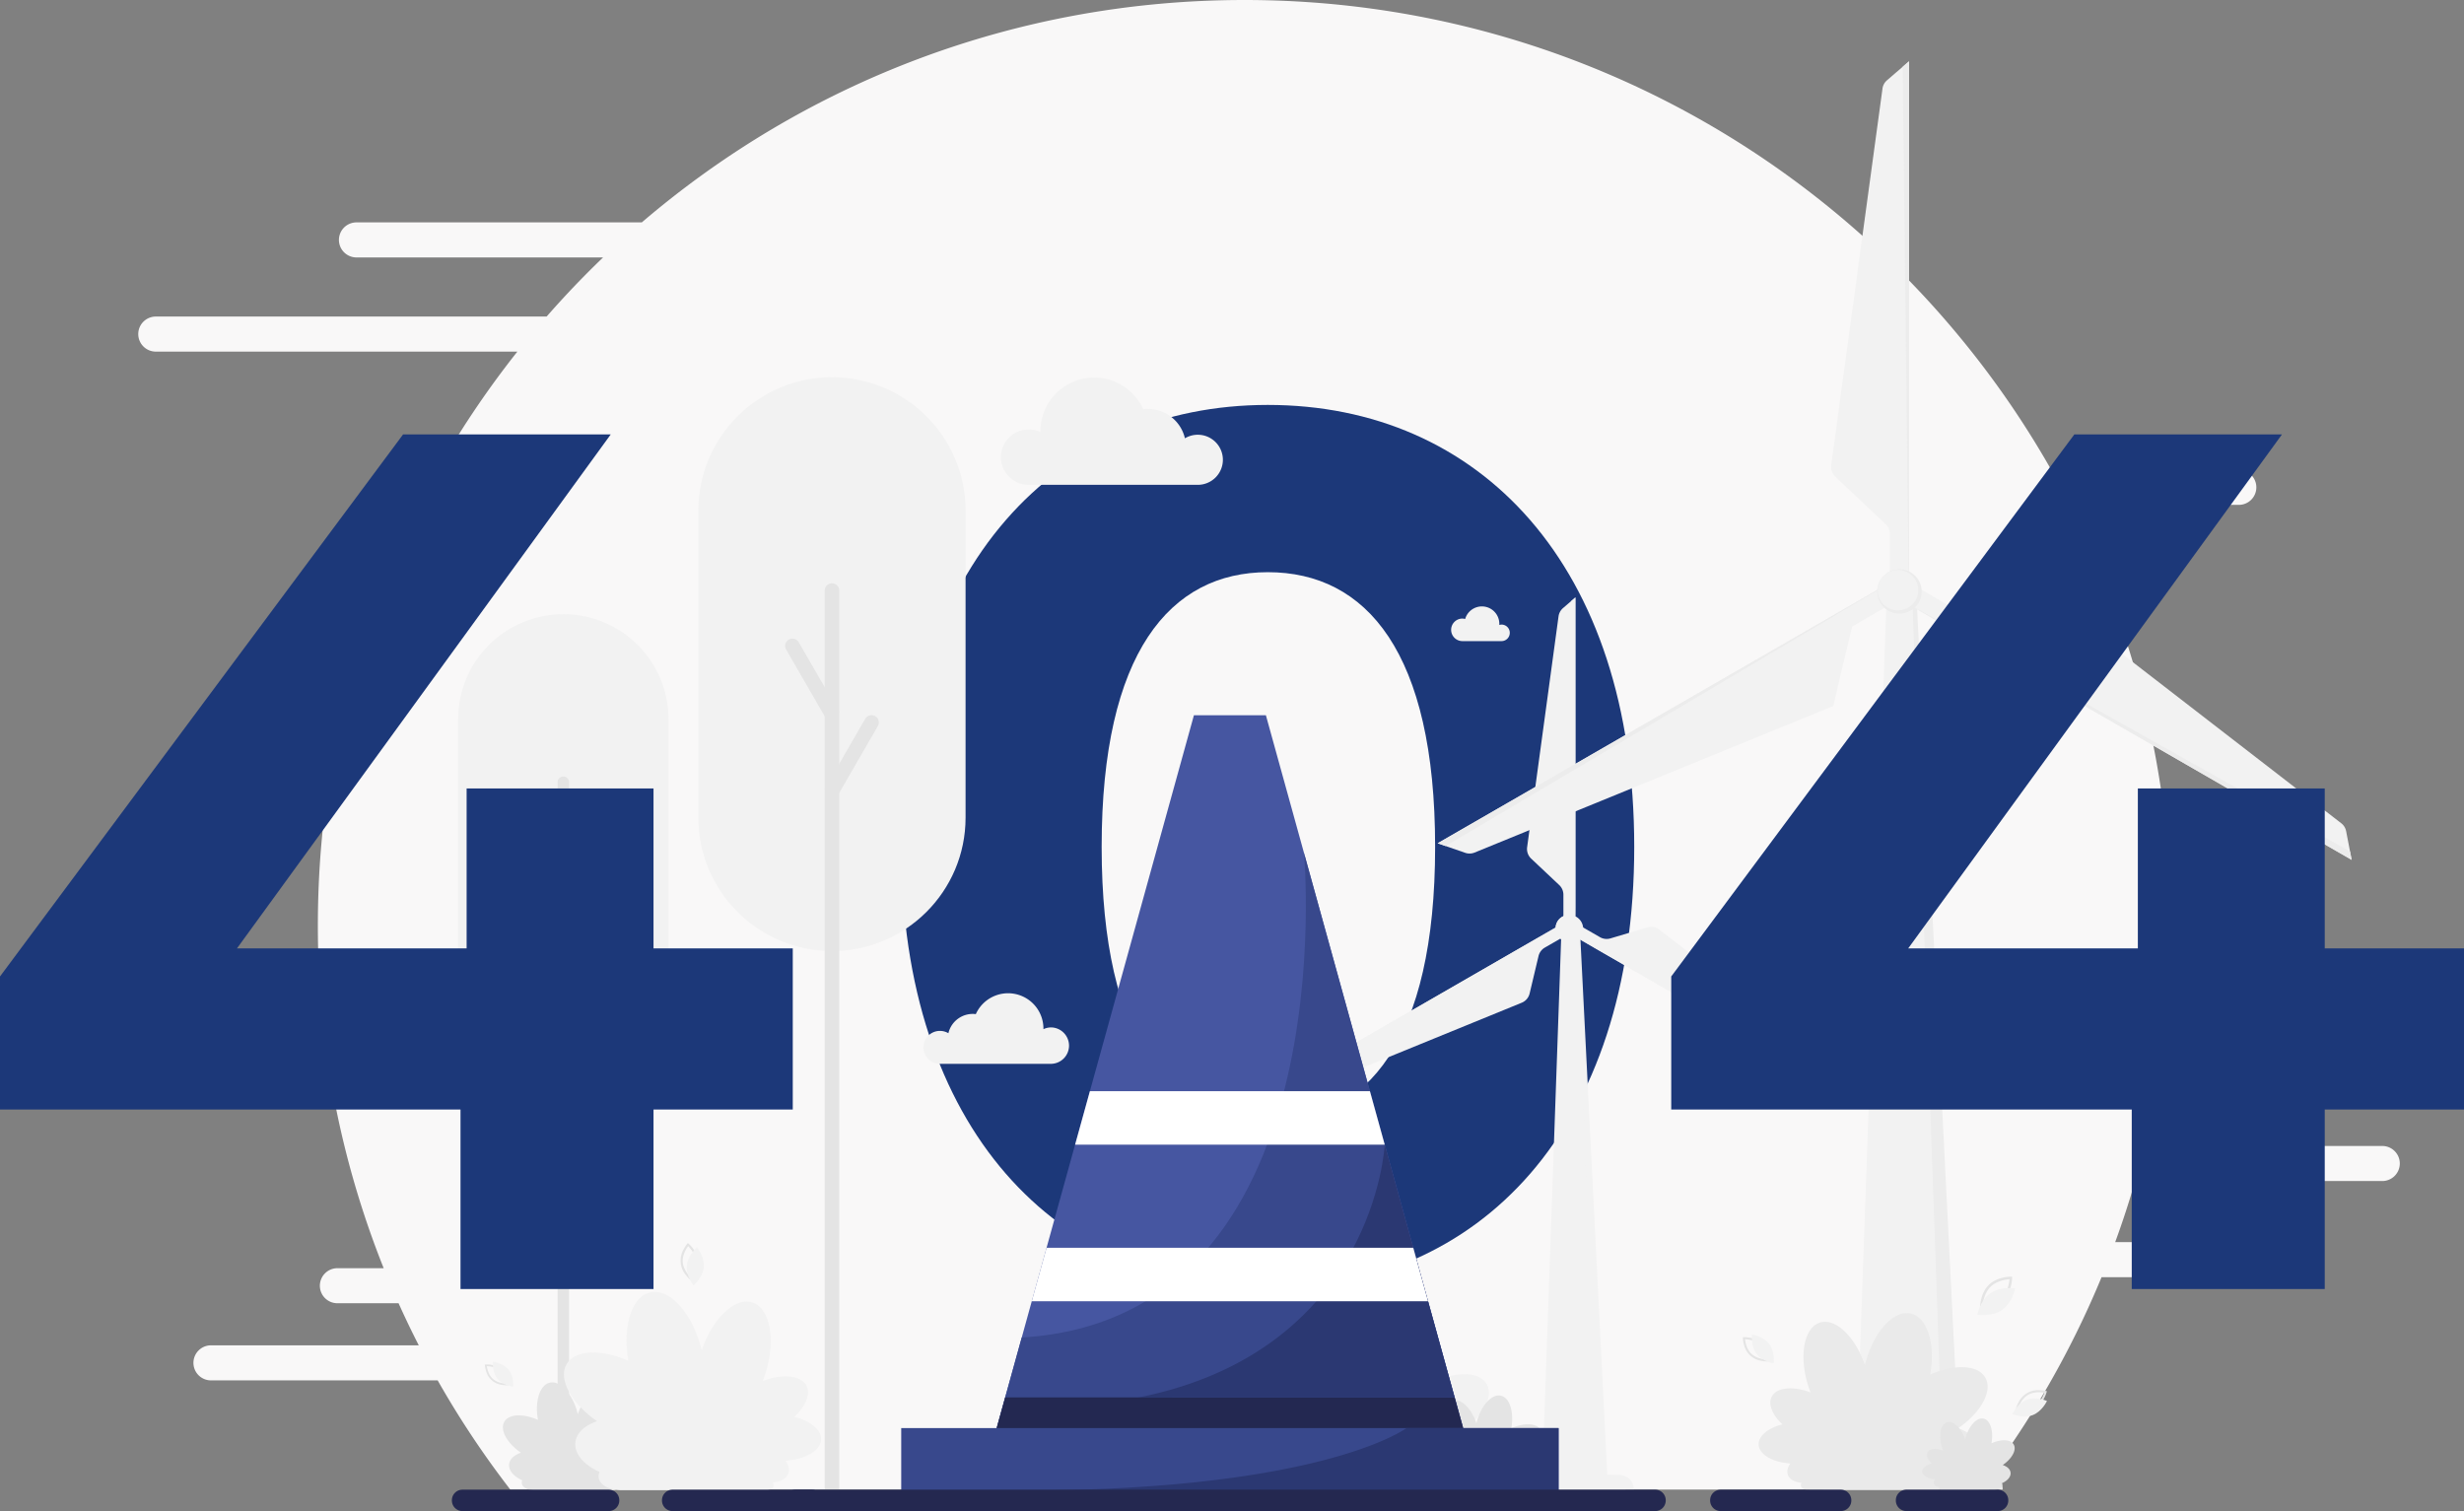
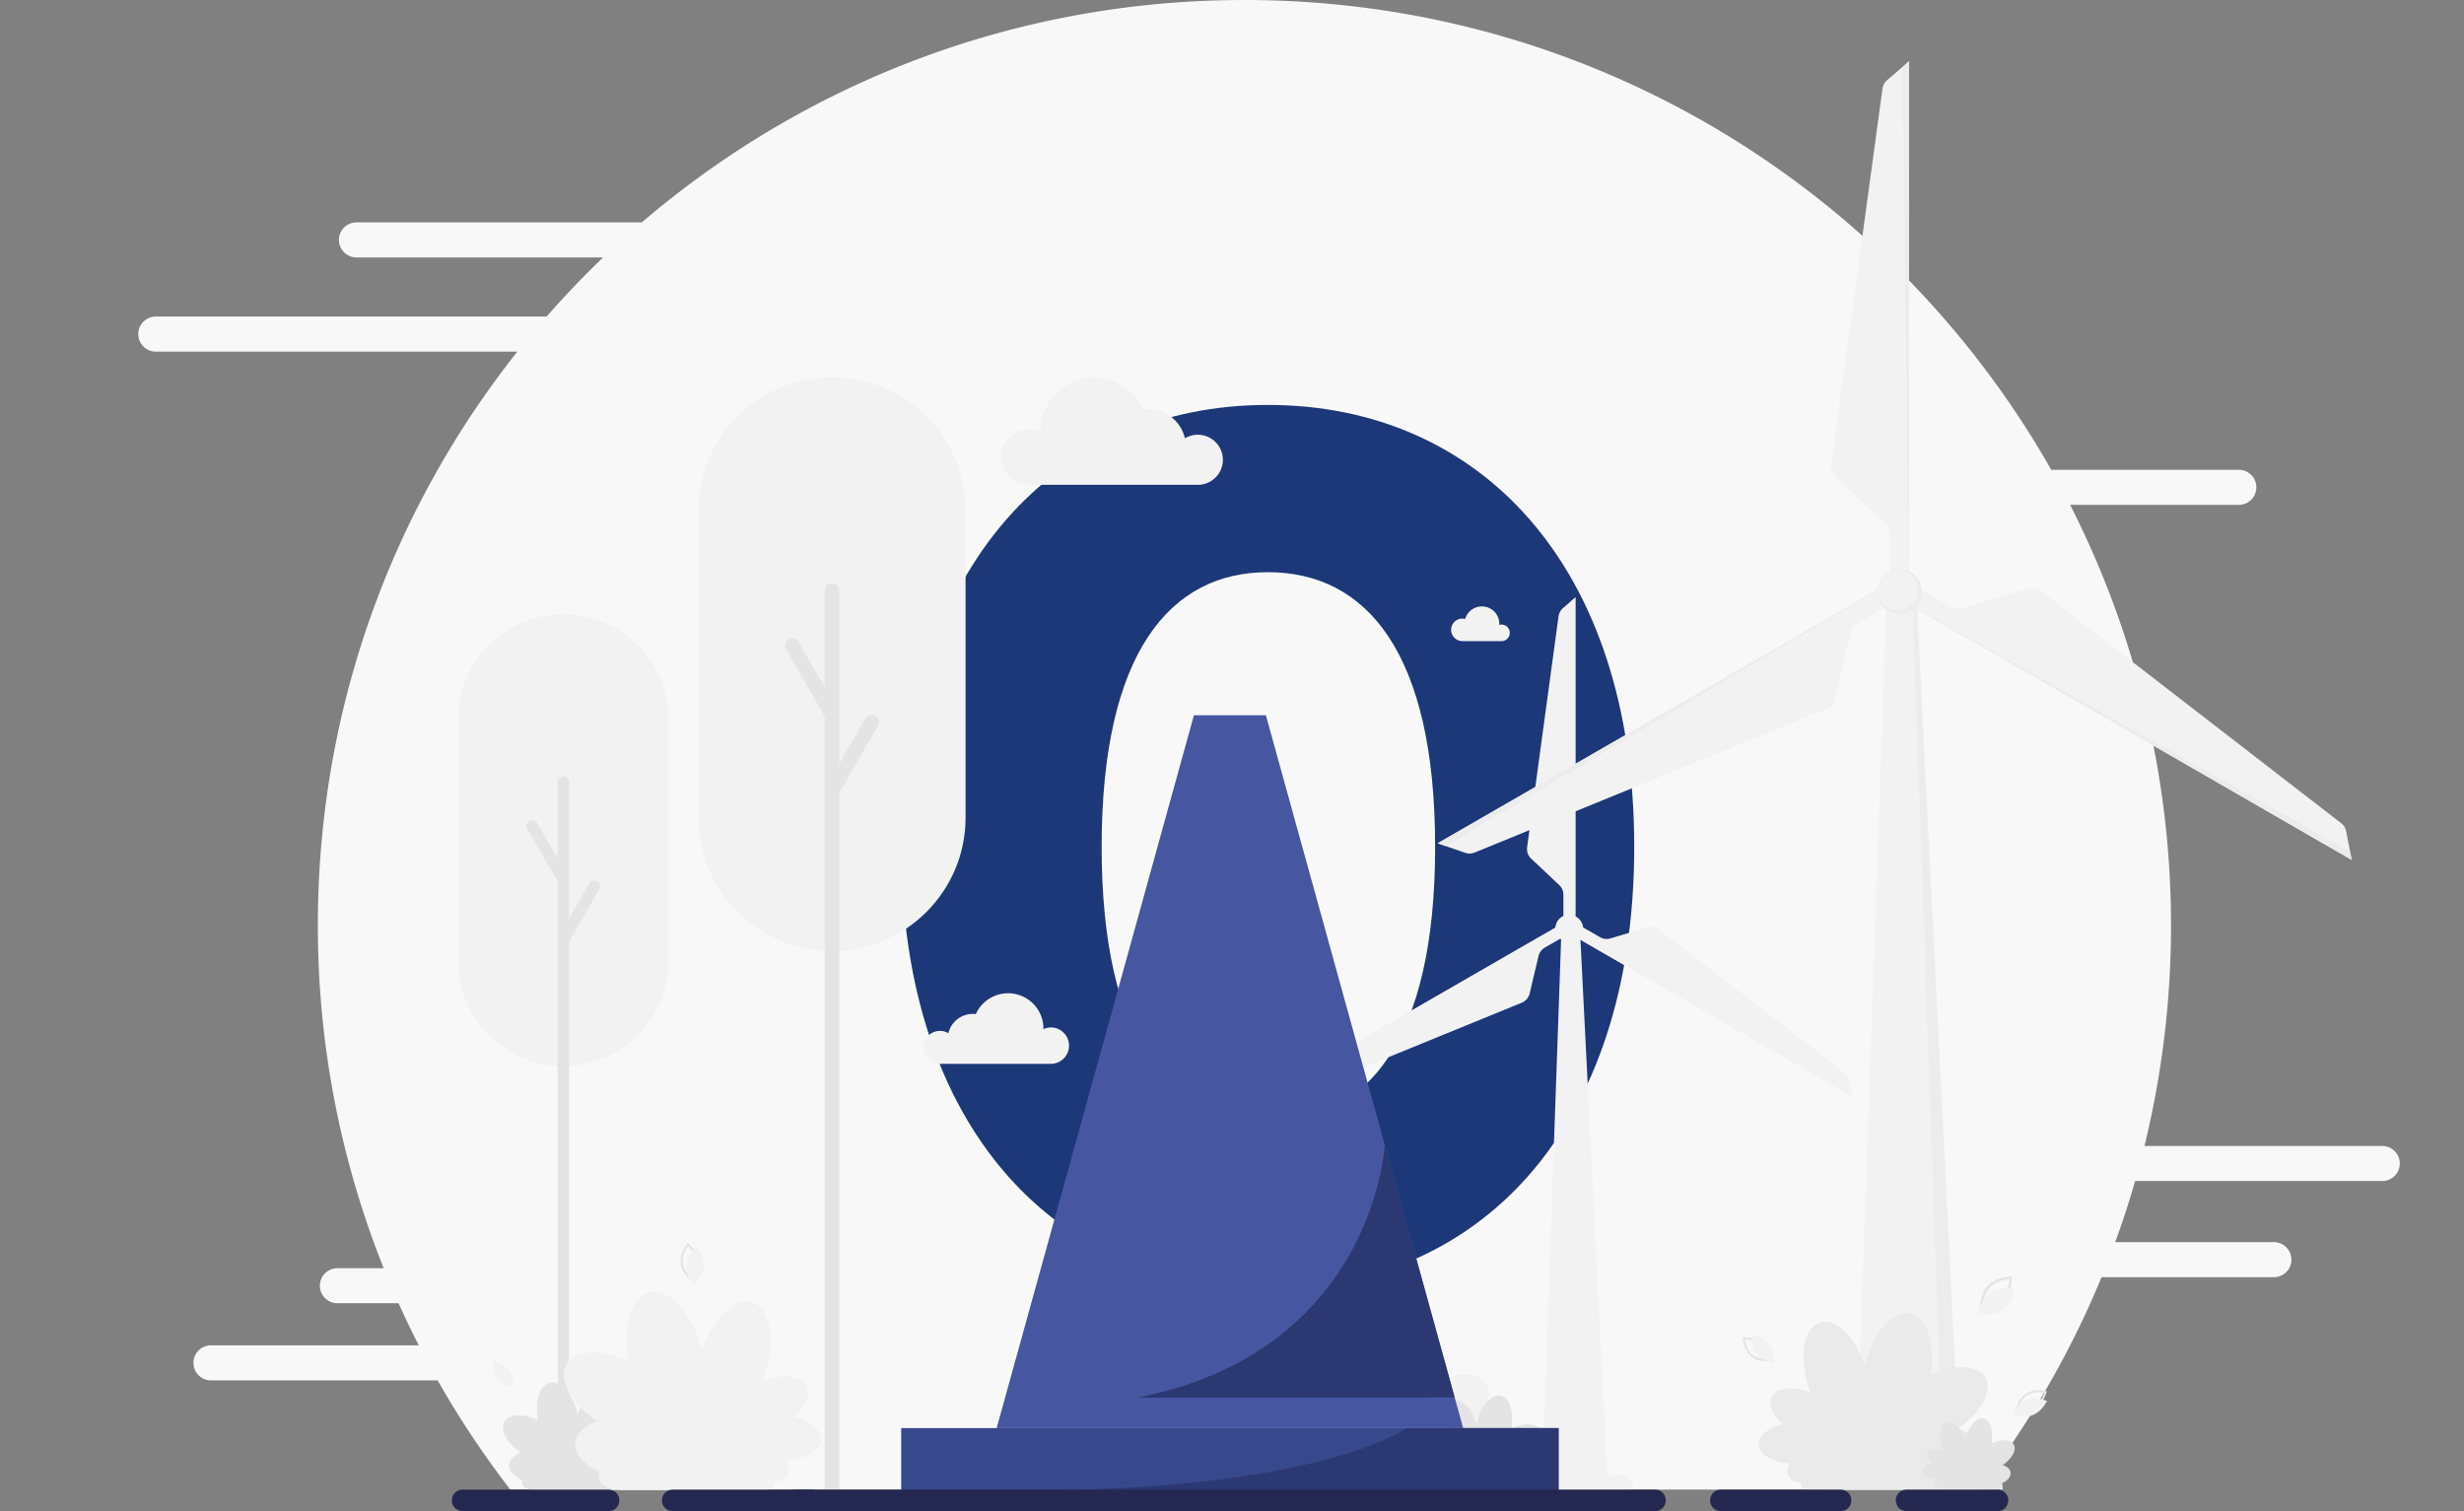
<svg xmlns="http://www.w3.org/2000/svg" width="499" height="306" fill="none">
  <rect width="100%" height="100%" fill="#808080" stroke="none" />
  <g clip-path="url(#clip0_550_13571)">
    <path d="M482.444 232.067h-48.157a187.785 187.785 0 00-15.053-129.828h34.153a3.547 3.547 0 002.515-6.06 3.56 3.56 0 00-2.515-1.04h-37.981C383.184 38.34 322.083 0 252.022 0c-46.601 0-89.231 16.96-122.043 45.034H72.195a3.56 3.56 0 00-2.514 1.04 3.548 3.548 0 00-1.042 2.51c0 .941.375 1.844 1.042 2.51a3.561 3.561 0 002.514 1.04h49.941c-3.988 3.82-7.8 7.81-11.436 11.969H31.556a3.56 3.56 0 00-2.514 1.04A3.549 3.549 0 0028 67.653c0 .94.375 1.843 1.042 2.51a3.56 3.56 0 002.514 1.04h73.219c-25.298 31.925-40.403 72.267-40.403 116.134a186.561 186.561 0 0013.331 69.479h-9.369a3.557 3.557 0 00-3.556 3.55 3.548 3.548 0 003.556 3.549h12.383a188.64 188.64 0 004.09 8.52H42.732c-.944 0-1.848.374-2.515 1.04a3.548 3.548 0 002.515 6.06h45.903a187.388 187.388 0 0014.709 22.112h297.355a187.079 187.079 0 0024.899-43.006h34.901a3.548 3.548 0 100-7.1h-32.141a178.415 178.415 0 004.037-12.374h50.049a3.556 3.556 0 003.556-3.55 3.556 3.556 0 00-3.556-3.55z" fill="#F9F8F8" />
    <path d="M256.746 261c42.797 0 74.213-32.388 74.213-89.5S299.543 82 256.746 82c-42.549 0-74.213 32.388-74.213 89.5s31.664 89.5 74.213 89.5zm0-33.872c-19.79 0-33.643-16.317-33.643-55.628s13.853-55.628 33.643-55.628c20.038 0 33.891 16.317 33.891 55.628s-13.853 55.628-33.891 55.628z" fill="#1C3879" />
    <path d="M330.89 301.647h-22.734a2.972 2.972 0 012.971-2.967h16.788c.788 0 1.544.312 2.102.869.557.556.871 1.311.871 2.098h.002zm-5.387-2.979h-11.962l3.887-110.625 2.613 1.732 5.462 108.893z" fill="#F2F2F2" />
    <path d="M329.196 301.647h-22.733a2.971 2.971 0 012.973-2.967h16.79a2.97 2.97 0 012.97 2.967zM317.83 189.02l57.201 32.97-.623-3.246a2.69 2.69 0 00-.994-1.613l-37.372-28.882a2.683 2.683 0 00-2.409-.448l-7.498 2.231a2.693 2.693 0 01-2.11-.248l-4.982-2.87-1.213 2.106zm-1.213-2.096l-57.201 32.972 3.123 1.079a2.703 2.703 0 001.906-.051l43.725-17.865a2.693 2.693 0 001.604-1.87l1.804-7.587a2.68 2.68 0 01.462-.986c.219-.294.496-.541.814-.724l4.976-2.869-1.213-2.099z" fill="#F2F2F2" />
    <path d="M319.043 186.925v-65.941l-2.508 2.161a2.69 2.69 0 00-.906 1.669l-6.36 46.742a2.688 2.688 0 00.813 2.315l5.689 5.359a2.684 2.684 0 01.843 1.954v5.741h2.429zm4.277 111.743h-10.978l3.887-110.625h3.204l3.887 110.625z" fill="#F2F2F2" />
    <path d="M320.558 188.678a2.813 2.813 0 00-5.475-1.289 2.813 2.813 0 005.475 1.289z" fill="#F2F2F2" />
    <path d="M317.639 190.436a2.562 2.562 0 002.564-2.56 2.563 2.563 0 00-2.564-2.56 2.563 2.563 0 00-2.565 2.56 2.562 2.562 0 002.565 2.56z" fill="#F2F2F2" />
    <path d="M260.43 220.244l54.645-32.368-.049-.036-55.61 32.053 1.014.351zm62.891 77.707h-10.954v.718h10.954v-.718zm-5.089-176.267l.752 63.878.059-.025v-64.555l-.811.702zm56.597 99.254l-55.399-31.061-.008.061 55.61 32.053-.203-1.053z" fill="#F2F2F2" />
    <path d="M405.574 301.645H369.18c0-1.26.501-2.468 1.394-3.359a4.76 4.76 0 013.365-1.391h26.878a4.758 4.758 0 014.395 2.932c.239.577.362 1.195.362 1.818zm-8.62-4.758h-19.153l6.224-177.11 4.183 2.775 8.746 174.335z" fill="#ECECEC" />
    <path d="M402.867 301.645h-36.394a4.732 4.732 0 011.392-3.359 4.761 4.761 0 013.364-1.391h26.879c1.262 0 2.473.5 3.365 1.391a4.748 4.748 0 011.394 3.359zM384.67 121.342l91.578 52.785-1.116-5.793a2.67 2.67 0 00-.994-1.623l-60.958-47.113a2.69 2.69 0 00-2.414-.449l-13.459 4.015a2.707 2.707 0 01-2.112-.246l-8.578-4.945-1.947 3.369zm-1.944-3.358l-91.578 52.786 5.582 1.931a2.703 2.703 0 001.9-.053l72.626-29.672 3.832-16.111 9.581-5.521-1.943-3.36zm3.883-.002V12.414l-4.47 3.854a2.668 2.668 0 00-.904 1.67l-10.388 76.257a2.694 2.694 0 00.813 2.317l10.208 9.626a2.669 2.669 0 01.846 1.953v9.885l3.895.006z" fill="#F2F2F2" />
    <path d="M393.459 296.885h-17.578l6.224-177.11h5.128l6.226 177.11z" fill="#F2F2F2" />
    <path d="M388.828 121.497a4.492 4.492 0 00-2.436-5.871 4.504 4.504 0 00-5.881 2.432 4.49 4.49 0 002.436 5.87 4.504 4.504 0 005.881-2.431z" fill="#ECECEC" />
    <path d="M388.155 121.081a4.096 4.096 0 00-2.221-5.354 4.107 4.107 0 00-5.363 2.218 4.095 4.095 0 002.221 5.354 4.107 4.107 0 005.363-2.218z" fill="#F2F2F2" />
    <path d="M292.772 171.332l87.485-51.818-.079-.061-89.03 51.317 1.624.562zM393.46 295.734h-17.538v1.151h17.538v-1.151zM385.312 13.54l1.205 102.264.092-.037V12.414l-1.297 1.126zm90.609 158.903l-88.692-49.728-.012.097 89.029 51.317-.325-1.686z" fill="#ECECEC" />
    <path d="M135.385 145.652c0-11.748-9.539-21.271-21.306-21.271-11.767 0-21.306 9.523-21.306 21.271v48.962c0 11.748 9.539 21.271 21.306 21.271 11.767 0 21.306-9.523 21.306-21.271v-48.962z" fill="#F2F2F2" />
    <path d="M115.244 301.743h-2.324v-143.34a1.17 1.17 0 01.34-.821 1.155 1.155 0 01.822-.34 1.163 1.163 0 011.162 1.161v143.34z" fill="#E4E4E4" />
    <path d="M115.244 177.83l-6.463-11.177a1.162 1.162 0 00-1.588-.425 1.162 1.162 0 00-.426 1.585l6.464 11.177 2.013-1.16zm-.312 13.367l6.463-11.177a1.162 1.162 0 00-2.011-1.161l-6.464 11.178 2.012 1.16z" fill="#E4E4E4" />
    <path d="M195.544 103.401c0-14.917-12.113-27.01-27.055-27.01s-27.055 12.093-27.055 27.01v62.177c0 14.918 12.113 27.011 27.055 27.011s27.055-12.093 27.055-27.011v-62.177z" fill="#F2F2F2" />
    <path d="M169.964 301.613h-2.95V119.592a1.476 1.476 0 012.518-1.042c.277.276.432.651.432 1.042v182.021z" fill="#E4E4E4" />
    <path d="M169.965 144.261l-8.207-14.2a1.47 1.47 0 00-.896-.687 1.486 1.486 0 00-1.553.526 1.475 1.475 0 00-.108 1.634l8.207 14.2 2.557-1.473zm-.395 16.977l8.207-14.2a1.47 1.47 0 00-.108-1.634 1.484 1.484 0 00-.978-.563 1.462 1.462 0 00-1.091.292 1.48 1.48 0 00-.379.432l-8.207 14.2 2.556 1.473zm-42.346 132.459c1.242-1.164 1.809-2.493 1.319-3.43-.61-1.159-2.642-1.337-4.798-.522.11-.279.214-.57.307-.868 1.154-3.678.494-7.159-1.471-7.773-1.918-.609-4.369 1.746-5.559 5.274-.986-4.039-3.52-6.885-5.69-6.376-2.046.481-3.048 3.767-2.389 7.534-2.995-1.32-5.893-1.217-6.807.376-.953 1.649.532 4.325 3.361 6.276-1.341.448-2.264 1.27-2.39 2.298-.154 1.266.931 2.512 2.654 3.283a1.224 1.224 0 00-.065.73c.181.763 1.148 1.233 2.414 1.284h16.184v-.014c.311-.041.545-.173.624-.384a.55.55 0 00.022-.235.552.552 0 00-.075-.223c.841-.081 1.473-.406 1.683-.968.16-.432.038-.931-.297-1.42 2.184-.146 3.861-1.101 3.917-2.331.039-1.083-1.18-2.067-2.944-2.511z" fill="#E4E4E4" />
    <path d="M160.866 286.915c2.284-2.144 3.329-4.589 2.439-6.311-1.116-2.132-4.844-2.458-8.825-.957.203-.518.392-1.052.565-1.601 2.121-6.763.91-13.161-2.707-14.291-3.525-1.104-8.032 3.209-10.222 9.69-1.815-7.428-6.472-12.664-10.465-11.725-3.761.883-5.602 6.926-4.393 13.853-5.509-2.434-10.824-2.231-12.517.694-1.753 3.031.978 7.954 6.181 11.541-2.466.825-4.163 2.334-4.395 4.227-.286 2.327 1.711 4.619 4.877 6.035a2.253 2.253 0 00-.118 1.345c.329 1.402 2.109 2.268 4.436 2.359h29.758v-.026c.573-.075.999-.317 1.146-.704a1.024 1.024 0 00-.098-.844c1.549-.15 2.713-.761 3.095-1.781.297-.793.073-1.712-.545-2.611 4.02-.27 7.112-2.028 7.206-4.288.091-1.982-2.166-3.783-5.418-4.605z" fill="#F2F2F2" />
    <path d="M360.969 288.445c-2.032-1.907-2.963-4.086-2.16-5.619.991-1.897 4.311-2.187 7.857-.852a22.8 22.8 0 01-.504-1.42c-1.887-6.023-.813-11.721 2.41-12.728 3.139-.981 7.153 2.859 9.103 8.63 1.616-6.613 5.763-11.277 9.319-10.441 3.348.785 4.988 6.167 3.911 12.336 4.905-2.163 9.64-1.99 11.147.608 1.561 2.7-.871 7.084-5.504 10.277 2.196.736 3.706 2.079 3.913 3.765.254 2.071-1.523 4.114-4.344 5.373.157.379.194.797.106 1.197-.295 1.25-1.88 2.029-3.952 2.102h-26.503v-.022c-.512-.067-.892-.28-1.016-.627a.934.934 0 01.085-.753c-1.375-.132-2.414-.675-2.753-1.584-.266-.708-.067-1.526.484-2.325-3.579-.239-6.328-1.805-6.415-3.82-.083-1.76 1.922-3.363 4.816-4.097z" fill="#EAEAEA" />
    <path d="M391.215 296.355c-.812-.771-1.196-1.652-.871-2.27.406-.767 1.741-.885 3.174-.345a8.696 8.696 0 01-.204-.576c-.764-2.435-.327-4.735.974-5.143 1.268-.395 2.889 1.155 3.678 3.487.652-2.671 2.328-4.556 3.765-4.219 1.353.318 2.015 2.493 1.581 4.984 1.981-.872 3.895-.811 4.502.25.632 1.091-.351 2.862-2.223 4.152.888.298 1.498.84 1.581 1.522.104.837-.609 1.661-1.755 2.17a.813.813 0 01.042.485c-.117.505-.758.811-1.595.848h-10.71a.47.47 0 01-.406-.254.368.368 0 01.034-.302c-.557-.055-.975-.274-1.111-.641a1.023 1.023 0 01.203-.939c-1.447-.098-2.556-.731-2.593-1.544-.045-.722.766-1.369 1.934-1.665z" fill="#E4E4E4" />
    <path d="M262.346 289.212c-1.918-1.799-2.794-3.854-2.032-5.297.935-1.789 4.064-2.063 7.407-.811a20.185 20.185 0 01-.474-1.343c-1.782-5.68-.764-11.048 2.272-11.997 2.959-.925 6.742 2.694 8.579 8.135 1.524-6.236 5.433-10.63 8.784-9.843 3.156.74 4.702 5.814 3.688 11.628 4.623-2.029 9.085-1.877 10.505.582 1.473 2.544-.813 6.676-5.187 9.686 2.07.694 3.494 1.96 3.69 3.55.237 1.952-1.439 3.877-4.097 5.072.148.357.183.75.1 1.128-.277 1.176-1.77 1.902-3.725 1.979h-24.993v-.02c-.481-.065-.839-.266-.961-.592a.875.875 0 01.079-.708c-1.298-.126-2.273-.639-2.594-1.495-.25-.666-.063-1.436.455-2.191-3.373-.225-5.964-1.702-6.047-3.601-.067-1.661 1.822-3.172 4.551-3.862z" fill="#F2F2F2" />
    <path d="M290.082 294.622c-1.088-1.014-1.583-2.181-1.155-3 .531-1.014 2.303-1.168 4.194-.454a16.172 16.172 0 01-.268-.761c-1.016-3.215-.433-6.258 1.288-6.796 1.675-.523 3.818 1.526 4.859 4.607.863-3.532 3.078-6.021 4.976-5.574 1.788.419 2.664 3.294 2.089 6.586 2.619-1.154 5.145-1.063 5.949.329.835 1.442-.463 3.783-2.938 5.477 1.173.394 1.979 1.11 2.089 2.01.136 1.106-.813 2.195-2.318 2.869.083.202.103.425.056.639-.158.667-1.003 1.079-2.109 1.122h-14.152v-.013a.611.611 0 01-.545-.334.489.489 0 01.047-.406c-.736-.071-1.29-.361-1.471-.846-.142-.377-.035-.811.258-1.241-1.91-.128-3.379-.964-3.424-2.029-.043-.937 1.028-1.793 2.575-2.185z" fill="#E4E4E4" />
    <path d="M304.141 126.483c-.17 0-.339.026-.502.077v-.252a3.53 3.53 0 00-6.921-.955 2.213 2.213 0 00-.621-.087 2.283 2.283 0 00-2.218 2.281 2.289 2.289 0 002.218 2.281h8.044a1.676 1.676 0 001.148-2.835 1.68 1.68 0 00-1.148-.51zm-61.568-38.444a5.09 5.09 0 00-2.607.718 7.675 7.675 0 00-3.091-4.56 7.7 7.7 0 00-5.353-1.323 10.874 10.874 0 00-5.009-5.244 10.898 10.898 0 00-13.382 2.856 10.853 10.853 0 00-2.423 6.83v.191a5.62 5.62 0 00-7.873 3.845 5.592 5.592 0 001.097 4.729 5.61 5.61 0 004.383 2.1h34.258c1.348 0 2.64-.534 3.592-1.485a5.066 5.066 0 000-7.172 5.082 5.082 0 00-3.592-1.485zm-52.221 120.724a3.33 3.33 0 011.715.472 5.06 5.06 0 015.553-3.87 7.156 7.156 0 013.294-3.451 7.166 7.166 0 018.805 1.878 7.147 7.147 0 011.593 4.494v.128a3.657 3.657 0 011.577-.355 3.693 3.693 0 013.607 3.687c0 .963-.377 1.888-1.052 2.577a3.697 3.697 0 01-2.555 1.11h-22.537a3.356 3.356 0 01-2.362-.977 3.339 3.339 0 01-.978-2.358 3.333 3.333 0 013.34-3.335z" fill="#F2F2F2" />
    <path d="M414.522 281.724l-.053.203a6.1 6.1 0 01-.485 1.191 4.375 4.375 0 01-4.294 2.53 6.276 6.276 0 01-1.28-.15l-.203-.051.055-.203a5.94 5.94 0 01.486-1.189 4.361 4.361 0 014.293-2.529c.43.005.858.054 1.278.148l.203.05zm-5.793 3.412c.555.1 2.077.274 3.292-.442 1.215-.716 1.798-2.13 1.981-2.663-.557-.098-2.077-.272-3.294.444s-1.798 2.132-1.979 2.661z" fill="#E4E4E4" />
    <path d="M411.631 286.576c-1.932.729-4.086-.235-4.086-.235s.979-2.144 2.914-2.87c1.934-.727 4.086.235 4.086.235s-.99 2.144-2.914 2.87z" fill="#F2F2F2" />
    <path d="M407.484 258.531v.26a7.479 7.479 0 01-.225 1.582c-.204.812-.632 1.984-1.526 2.865-.895.88-2.065 1.294-2.888 1.484a7.525 7.525 0 01-1.589.203h-.26v-.259c.02-.535.096-1.066.228-1.585.203-.811.63-1.982 1.524-2.864.894-.882 2.064-1.294 2.889-1.485a7.785 7.785 0 011.587-.203l.26.002zm-5.956 5.869c.701-.049 2.591-.298 3.839-1.53 1.247-1.231 1.524-3.113 1.583-3.811-.699.05-2.589.298-3.839 1.529-1.249 1.232-1.524 3.124-1.583 3.812z" fill="#E4E4E4" />
    <path d="M405.456 265.264c-2.113 1.462-5.005.951-5.005.951s.535-2.882 2.642-4.345c2.107-1.463 5.004-.951 5.004-.951s-.53 2.882-2.641 4.345z" fill="#F2F2F2" />
    <path d="M139.3 251.723l.164.14c.331.298.63.631.892.992a4.514 4.514 0 01.421 5.142c-.199.399-.44.775-.719 1.122l-.139.166-.166-.14a6.451 6.451 0 01-.89-.992 4.521 4.521 0 01-.421-5.142c.2-.398.44-.775.718-1.124l.14-.164zm.567 6.937c.343-.472 1.194-1.809 1.077-3.266-.118-1.456-1.177-2.637-1.593-3.042-.342.474-1.195 1.811-1.075 3.265.12 1.455 1.176 2.634 1.591 3.043z" fill="#E4E4E4" />
    <path d="M142.523 256.614c-.203 2.13-2.07 3.7-2.07 3.7s-1.559-1.884-1.364-4.012c.195-2.128 2.069-3.7 2.069-3.7s1.558 1.89 1.365 4.012z" fill="#F2F2F2" />
-     <path d="M98.186 276.325l.18-.012c.375-.015.75.01 1.12.075a3.811 3.811 0 013.278 2.84c.115.356.191.724.227 1.097l.014.181-.183.012a5.31 5.31 0 01-1.119-.073 3.805 3.805 0 01-3.276-2.84 5.406 5.406 0 01-.23-1.097l-.011-.183zm4.421 3.842c-.071-.485-.345-1.789-1.274-2.596-.929-.808-2.26-.897-2.751-.901.073.485.347 1.789 1.274 2.596.926.808 2.259.897 2.751.901z" fill="#E4E4E4" />
    <path d="M103.003 277.383c1.136 1.394.93 3.438.93 3.438s-2.046-.219-3.18-1.622c-1.133-1.404-.93-3.449-.93-3.449s2.044.237 3.18 1.633z" fill="#F2F2F2" />
    <path d="M352.963 270.785h.203c.421.001.84.046 1.252.134a4.268 4.268 0 013.543 3.343c.113.405.181.82.204 1.24v.202h-.204c-.42 0-.84-.045-1.251-.133a4.258 4.258 0 01-3.544-3.342 6.055 6.055 0 01-.203-1.241v-.203zm4.783 4.51c-.059-.548-.307-2.029-1.311-2.97-1.003-.941-2.491-1.108-3.047-1.134.058.548.304 2.028 1.308 2.968 1.004.939 2.499 1.115 3.05 1.136z" fill="#E4E4E4" />
    <path d="M358.316 272.192c1.219 1.623.886 3.897.886 3.897s-2.284-.339-3.493-1.954-.884-3.899-.884-3.899 2.282.339 3.491 1.956z" fill="#F2F2F2" />
    <path d="M296.311 289.196h-94.469l1.719-6.213 3.357-12.131 2.032-7.346 2.997-10.828 5.776-20.876 2.998-10.83 21.069-76.132h14.573l7.721 27.901 13.348 48.231 2.997 10.83 5.777 20.876 2.997 10.828 5.389 19.477 1.719 6.213z" fill="#4656A1" />
-     <path d="M296.311 289.196h-94.469l1.719-6.212 3.357-12.131c65.835-3.882 57.166-98.111 57.166-98.111l30.508 110.242 1.719 6.212z" fill="#38488C" />
    <path d="M315.639 289.195H182.512v12.636h133.127v-12.636z" fill="#38488C" />
-     <path d="M296.311 289.196h-94.469l1.719-6.214h91.031l1.719 6.214z" fill="#232851" />
    <path d="M280.428 231.801s-1.979 41.681-49.948 51.215l64.11-.033-14.162-51.182z" fill="#2B3872" />
-     <path d="M280.428 231.801h-62.705l2.997-10.83h56.711l2.997 10.83zm8.775 31.705h-80.254l2.997-10.828h74.26l2.997 10.828z" fill="#fff" />
    <path d="M284.837 289.195s-17.645 13.3-83.005 12.636h113.799v-12.636h-30.794z" fill="#2B3872" />
    <path d="M335.2 301.668H161.097c-1.182 0-2.14.956-2.14 2.136v.061c0 1.18.958 2.136 2.14 2.136H335.2a2.138 2.138 0 002.139-2.136v-.061c0-1.18-.958-2.136-2.139-2.136z" fill="#242850" />
    <path d="M164.395 301.668h-28.193c-1.182 0-2.14.956-2.14 2.136v.061c0 1.18.958 2.136 2.14 2.136h28.193c1.182 0 2.14-.956 2.14-2.136v-.061c0-1.18-.958-2.136-2.14-2.136zm-41.118 0H93.655c-1.181 0-2.14.956-2.14 2.136v.061c0 1.18.959 2.136 2.14 2.136h29.622c1.182 0 2.14-.956 2.14-2.136v-.061c0-1.18-.958-2.136-2.14-2.136zm249.507 0H348.47c-1.182 0-2.14.956-2.14 2.136v.061c0 1.18.958 2.136 2.14 2.136h24.314c1.182 0 2.14-.956 2.14-2.136v-.061c0-1.18-.958-2.136-2.14-2.136zm31.788 0h-18.495a2.137 2.137 0 00-2.139 2.136v.061c0 1.18.957 2.136 2.139 2.136h18.495c1.182 0 2.14-.956 2.14-2.136v-.061c0-1.18-.958-2.136-2.14-2.136z" fill="#242850" />
  </g>
-   <path d="M160.548 192.054h-28.201v-32.388H94.498v32.388H47.991l75.697-104.087H81.634L0 197.74v26.949h93.261v36.344h39.086v-36.344h28.201v-32.635zm338.452 0h-28.201v-32.388H432.95v32.388h-46.507l75.698-104.087h-42.054L338.452 197.74v26.949h93.261v36.344h39.086v-36.344H499v-32.635z" fill="#1C3879" />
  <defs>
    <clipPath id="clip0_550_13571">
      <path fill="#fff" transform="translate(28)" d="M0 0h458v306H0z" />
    </clipPath>
  </defs>
</svg>